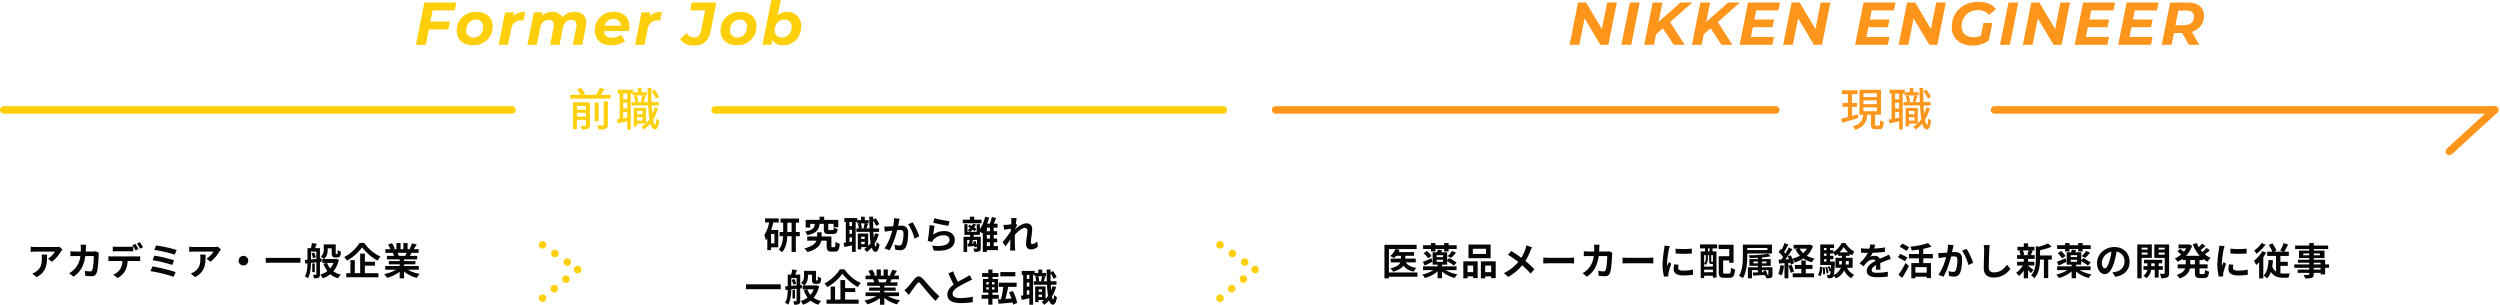
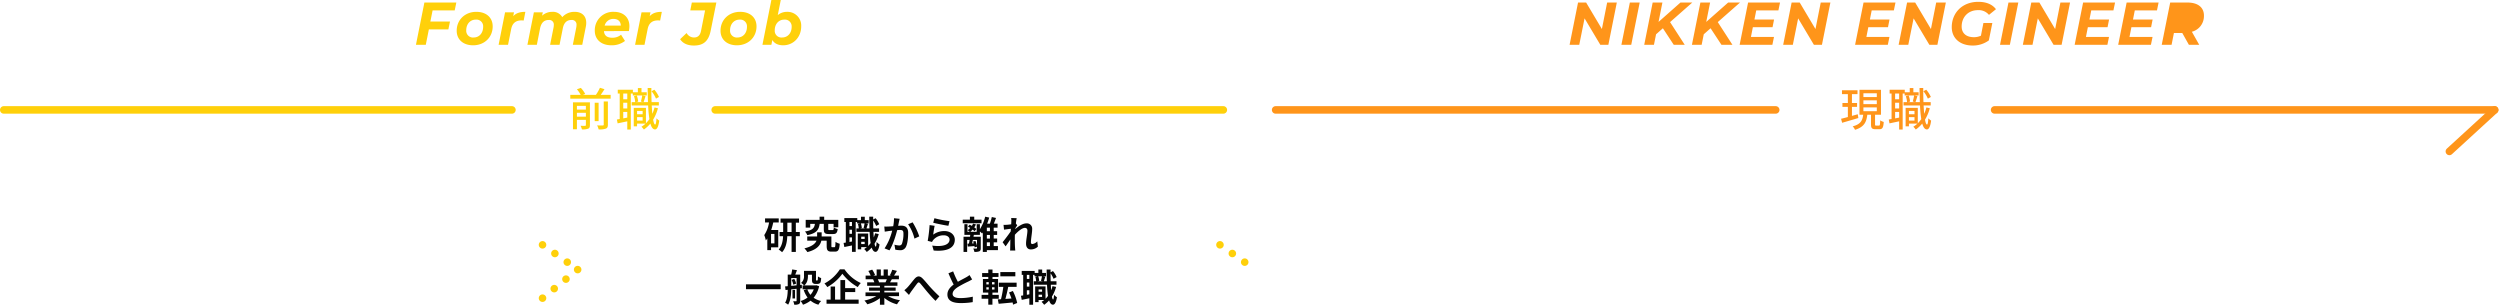
<svg xmlns="http://www.w3.org/2000/svg" width="1324.826" height="161.524" viewBox="0 0 1324.826 161.524">
  <g id="グループ_1258" data-name="グループ 1258" transform="translate(-298.5 -2125.256)">
-     <path id="パス_5976" data-name="パス 5976" d="M-85.4-13.54l-1.58-1.48a10.315,10.315,0,0,1-2.04.18H-99.8a15.856,15.856,0,0,1-2.44-.2v2.78c.94-.08,1.6-.14,2.44-.14h10.42a11.894,11.894,0,0,1-3.68,3.72l2.08,1.66a20.37,20.37,0,0,0,4.8-5.48A10.071,10.071,0,0,1-85.4-13.54Zm-8.16,2.7h-2.9a11.087,11.087,0,0,1,.14,1.8c0,3.28-.48,5.4-3.02,7.16a7.9,7.9,0,0,1-2.1,1.1l2.34,1.9C-93.66-1.8-93.56-5.88-93.56-10.84Zm20.7-5.2H-75.8a14.8,14.8,0,0,1,.14,1.84c0,.6-.02,1.18-.04,1.74h-2.86c-.76,0-1.8-.06-2.64-.14v2.62c.86-.08,1.96-.08,2.64-.08h2.64a11.762,11.762,0,0,1-3.3,7.12A11.917,11.917,0,0,1-81.84-.98L-79.52.9c3.58-2.54,5.48-5.68,6.22-10.96h4.5c0,2.16-.26,6.16-.84,7.42a1.064,1.064,0,0,1-1.14.7,16.554,16.554,0,0,1-2.8-.28l.32,2.68c.96.08,2.16.16,3.3.16A2.462,2.462,0,0,0-67.38-.92c.86-2.04,1.1-7.62,1.18-9.78a8.177,8.177,0,0,1,.14-1.06l-1.74-.84a9.3,9.3,0,0,1-1.5.14h-3.76c.04-.58.06-1.18.08-1.8C-72.96-14.74-72.92-15.58-72.86-16.04Zm14.12.94v2.58c.6-.04,1.46-.06,2.14-.06h6.54c.7,0,1.48.02,2.16.06V-15.1a15.7,15.7,0,0,1-2.16.16H-56.6A14.964,14.964,0,0,1-58.74-15.1Zm-2.32,5.12v2.62c.56-.04,1.34-.08,1.92-.08h5.5a8.6,8.6,0,0,1-1.24,4.42A8.167,8.167,0,0,1-58.5-.16l2.34,1.7A9.479,9.479,0,0,0-52.14-2.3a12.688,12.688,0,0,0,1.28-5.14h4.82c.56,0,1.32.02,1.82.06v-2.6a15.125,15.125,0,0,1-1.82.12h-13.1A15.227,15.227,0,0,1-61.06-9.98Zm14.36-6.5-1.6.66a25.465,25.465,0,0,1,1.58,2.78l1.6-.7C-45.5-14.48-46.2-15.74-46.7-16.48Zm2.36-.9-1.58.66a23.6,23.6,0,0,1,1.6,2.76l1.6-.7A31.282,31.282,0,0,0-44.34-17.38Zm8.54,1.72-.94,2.36a68.612,68.612,0,0,1,10.82,2.5l1.02-2.5A73.038,73.038,0,0,0-35.8-15.66Zm-.92,5.38-.92,2.42a69.535,69.535,0,0,1,10.4,2.52l.98-2.5A82.448,82.448,0,0,0-36.72-10.28Zm-1.02,5.72-1,2.52A71.353,71.353,0,0,1-26.52.94l1.1-2.5A85.471,85.471,0,0,0-37.74-4.56ZM-1.4-13.54l-1.58-1.48a10.314,10.314,0,0,1-2.04.18H-15.8a15.856,15.856,0,0,1-2.44-.2v2.78c.94-.08,1.6-.14,2.44-.14H-5.38A11.894,11.894,0,0,1-9.06-8.68l2.08,1.66a20.37,20.37,0,0,0,4.8-5.48A10.07,10.07,0,0,1-1.4-13.54Zm-8.16,2.7h-2.9a11.087,11.087,0,0,1,.14,1.8c0,3.28-.48,5.4-3.02,7.16a7.9,7.9,0,0,1-2.1,1.1l2.34,1.9C-9.66-1.8-9.56-5.88-9.56-10.84Zm20.06.68A2.578,2.578,0,0,0,7.94-7.6,2.578,2.578,0,0,0,10.5-5.04,2.578,2.578,0,0,0,13.06-7.6,2.578,2.578,0,0,0,10.5-10.16ZM22.32-9.08V-6.5h18.4V-9.08Zm24.18-2.3a8.355,8.355,0,0,1,.9,2.52l1.5-.6a7.765,7.765,0,0,0-1.02-2.48Zm-.2-1.02h2.84v3.86c-.98.1-1.94.2-2.84.28Zm5.66,5.38L51.9-8.84l-.84.1v-5.5H48.44c.28-.68.6-1.5.9-2.32l-2.54-.4a20.415,20.415,0,0,1-.54,2.72H44.44v6.16l-1.4.12.24,1.9,1.16-.12C44.4-3.9,44.2-1.22,43.04.68a7.342,7.342,0,0,1,1.6,1.04C45.98-.42,46.26-3.76,46.3-6.4l2.84-.3V-.42c0,.24-.06.32-.3.32-.2,0-.86,0-1.5-.02a7.093,7.093,0,0,1,.56,1.86,5,5,0,0,0,2.44-.36c.58-.34.72-.86.72-1.76V-6.92Zm-3.64.88H46.96v4.56h1.36Zm9.92-.28A9.565,9.565,0,0,1,56.48-3.5a10.192,10.192,0,0,1-1.64-2.92Zm1.34-2.16-.38.08h-6c1.64-1.28,1.96-3.36,1.96-5.06v-.6h2.12v2.38c0,1.24.14,1.68.46,2a1.891,1.891,0,0,0,1.34.5h1.04a2.382,2.382,0,0,0,1.08-.24,1.373,1.373,0,0,0,.68-.8,9.966,9.966,0,0,0,.28-2.06,5.677,5.677,0,0,1-1.7-.88c-.02.76-.04,1.38-.08,1.66-.04.26-.08.38-.16.42a.369.369,0,0,1-.26.08h-.32a.2.2,0,0,1-.2-.1,2.153,2.153,0,0,1-.02-.6v-4.42H53.06v2.62A4.335,4.335,0,0,1,51.5-9.82,11.732,11.732,0,0,1,53.16-8.5h-.84v2.08h2.44L52.92-6a14.244,14.244,0,0,0,2.04,3.92,11.07,11.07,0,0,1-3.7,1.84,8.971,8.971,0,0,1,1.26,1.98A14.093,14.093,0,0,0,56.54-.42a10.891,10.891,0,0,0,4.18,2.14A8.611,8.611,0,0,1,62.14-.24a10.777,10.777,0,0,1-3.98-1.72,13.991,13.991,0,0,0,2.92-6.12Zm12.5-8.44a22.052,22.052,0,0,1-8.18,7.5A10.022,10.022,0,0,1,65.4-7.6a24.779,24.779,0,0,0,8-7.08,26.771,26.771,0,0,0,8.16,7.06,12.97,12.97,0,0,1,1.6-2.14,21.264,21.264,0,0,1-8.64-7.26ZM74.86-4.96h5.36v-2.1H74.86v-4.28h-2.5V-.96H69.52V-7.9H67.18V-.96H65V1.2H82.02V-.96H74.86Zm22.1-6.78c-.22.54-.46,1.12-.7,1.6H92.52l.34-.06a10.744,10.744,0,0,0-.68-1.54Zm6.46,8.92V-4.78H95.64v-.88h6V-7.38h-6v-.9h6.94v-1.86H98.66c.3-.48.62-1.02.94-1.6h3.76v-1.94h-2.6c.46-.7,1-1.6,1.56-2.52l-2.5-.6a16.111,16.111,0,0,1-1.26,2.9l.72.22H97.5v-3.26H95.26v3.26H93.78v-3.26H91.56v3.26H89.74l.98-.36a15.134,15.134,0,0,0-1.52-2.82l-2.04.7a17.928,17.928,0,0,1,1.24,2.48H85.72v1.94H89.9l-.24.04a8.987,8.987,0,0,1,.68,1.56h-3.8v1.86H93.3v.9H87.54v1.72H93.3v.88H85.66v1.96H91.4A21.012,21.012,0,0,1,85.08-.48,11.093,11.093,0,0,1,86.6,1.5a18.972,18.972,0,0,0,6.7-3.24V1.74h2.34v-3.6a17.072,17.072,0,0,0,6.72,3.38,11.188,11.188,0,0,1,1.6-2.16,17.868,17.868,0,0,1-6.34-2.18Z" transform="translate(417 2271)" fill="#060606" />
    <path id="パス_5977" data-name="パス 5977" d="M-67.1-2.76h-1.8v-5h1.8Zm2.28-11.08V-16h-7.26v2.16h2.12A16.783,16.783,0,0,1-72.5-7.16a13.3,13.3,0,0,1,.82,2.84c.28-.34.54-.7.8-1.08V.8h1.98V-.66h3.82v-9.2h-3.74a33.352,33.352,0,0,0,1.08-3.98Zm4.56,5.04v-4.94h2.24V-8.8Zm6.6,0h-2.1v-4.94h1.7v-2.2h-9.8v2.2h1.38V-8.8h-1.9v2.24h1.86c-.12,2.44-.62,5.22-2.34,7.08a9.537,9.537,0,0,1,1.8,1.38C-61-.28-60.42-3.62-60.3-6.56h2.28V1.76h2.26V-6.56h2.1Zm12.72-4.3v2.72c0,2,.48,2.66,2.66,2.66h2.24c1.58,0,2.2-.56,2.46-2.64a6.828,6.828,0,0,1-2.06-.82c-.08,1.18-.18,1.36-.66,1.36h-1.6c-.6,0-.68-.06-.68-.6V-13.1h2.82v1.78h2.5v-3.9h-7.48v-1.72h-2.44v1.72h-7.36v4.08h2.4V-13.1h2.48c-.3,2.12-1.12,3.36-5.26,4.04A6.036,6.036,0,0,1-49.7-7.14c4.98-.98,6.12-2.88,6.56-5.96ZM-36.42-.74c-.42,0-.5-.08-.5-.7V-6.42h-5.16v-2.2h-2.4v2.2h-5.24v2.2h4.92c-.62,1.52-2.26,3.06-6.42,4.1a12.119,12.119,0,0,1,1.58,1.96c5.2-1.34,6.9-3.74,7.4-6.06h2.82v2.8c0,2.34.6,3.02,2.56,3.02h1.8c1.72,0,2.34-.88,2.56-4.18a7.105,7.105,0,0,1-2.24-1c-.08,2.5-.16,2.84-.58,2.84Zm15.3-1.66V-3.6h1.84v1.2Zm1.84-3.94v1.2h-1.84v-1.2Zm-.06-7.02a20.364,20.364,0,0,1-.52,2.44l1.02.22H-21.7l.9-.22a8.913,8.913,0,0,0-.52-2.44Zm-6.68,1.42h-1.32V-14.1h1.32Zm-1.32,8.42V-5.94h1.32v2.18Zm1.32-4.34h-1.32v-2.16h1.32Zm12.28-.26a18.878,18.878,0,0,1-.72,2.2q-.12-1.35-.18-2.94h3V-10.7h-3.08c-.04-1.34-.06-2.74-.06-4.22A13.717,13.717,0,0,1-13.2-12l1.64-.92A12.583,12.583,0,0,0-13.5-16.1l-1.28.68v-1.5h-2.08c.02,2.22.06,4.32.12,6.22h-1.6c.22-.64.5-1.54.8-2.4l-1.36-.26h1.72V-15.1h-2.04v-1.8h-2.02v1.8H-23.2v-1.08h-6.86v2.08h.78V-3.2c-.42.08-.82.14-1.18.18l.4,2.18c1.2-.24,2.62-.54,4.04-.84V1.74h1.98V-14.1h.76v.74h1.58l-1.16.28a10.742,10.742,0,0,1,.44,2.38h-1.26v1.84h7.02a52.943,52.943,0,0,0,.54,5.92A10.922,10.922,0,0,1-17.44-1.4V-7.98h-5.5V.38h1.82V-.78h3a12.042,12.042,0,0,1-1.42,1,10.689,10.689,0,0,1,1.36,1.56A13.817,13.817,0,0,0-15.56-.56c.48,1.46,1.14,2.26,2.04,2.28.68,0,1.62-.7,2.12-3.94a6.957,6.957,0,0,1-1.54-1.32c-.08,1.58-.24,2.5-.48,2.5-.24-.02-.46-.56-.64-1.52A19.66,19.66,0,0,0-11.84-7.7ZM-.76-15.8l-2.98-.3a22.168,22.168,0,0,1-.42,4.24c-1.02.08-1.96.14-2.58.16a19.1,19.1,0,0,1-2.14,0l.24,2.72c.6-.1,1.66-.24,2.22-.34.38-.04,1-.12,1.72-.2A30.066,30.066,0,0,1-8.74-.12L-6.14.92C-4.3-2.02-2.82-6.76-2.06-9.8-1.5-9.84-1-9.88-.68-9.88c1.26,0,1.94.22,1.94,1.82a15.919,15.919,0,0,1-.8,5.54,1.482,1.482,0,0,1-1.5.86A11.718,11.718,0,0,1-3.5-2.08L-3.06.56A12.938,12.938,0,0,0-.66.84,3.2,3.2,0,0,0,2.62-1c.86-1.74,1.14-4.98,1.14-7.34,0-2.88-1.5-3.82-3.62-3.82-.42,0-1.02.04-1.68.08.14-.72.28-1.46.42-2.06C-1.02-14.64-.88-15.28-.76-15.8Zm6.88,1.88L3.74-12.9A23,23,0,0,1,7.1-5.3L9.64-6.48A34.568,34.568,0,0,0,6.12-13.92ZM17.68-16.1l-.64,2.4c1.56.4,6.02,1.34,8.04,1.6l.6-2.44A61.215,61.215,0,0,1,17.68-16.1Zm.12,4.02-2.68-.38a73.784,73.784,0,0,1-1,8.36l2.3.58a4.846,4.846,0,0,1,.74-1.16,7.12,7.12,0,0,1,5.56-2.36c1.74,0,2.98.96,2.98,2.26,0,2.54-3.18,4-9.18,3.18l.76,2.62c8.32.7,11.2-2.1,11.2-5.74,0-2.42-2.04-4.58-5.54-4.58a9.79,9.79,0,0,0-5.9,1.9C17.18-8.54,17.54-10.98,17.8-12.08Zm24.84-3.24H38.78v-1.62h-2.3v1.62h-3.8v1.88h9.96Zm2.82,12H47.1v1.98H45.46ZM47.1-9.24H45.46V-11.1H47.1Zm0,3.92H45.46V-7.24H47.1Zm-6.86.72v3.1a15.28,15.28,0,0,0-.84-2.56l-1.24.32c.12.3.24.62.34.96l-.86.04c.14-.56.28-1.2.4-1.86Zm11.1,3.26H49.1V-3.32h1.82v-2H49.1V-7.24h1.82v-2H49.1V-11.1h2.04v-2.12H49.16c.38-.92.78-2,1.16-3.02l-2.24-.5a26.783,26.783,0,0,1-1.02,3.52H45.62a30.42,30.42,0,0,0,1.08-3.22l-2.12-.48a22.443,22.443,0,0,1-2.8,6.64v-2.66h-1.7V-8.9h-3.4a9.648,9.648,0,0,0,1.22-1.18,8.813,8.813,0,0,1,1.06.88l.96-1.18a10.061,10.061,0,0,0-1.12-.86,9.559,9.559,0,0,0,.88-1.6l-1.52-.36a9.418,9.418,0,0,1-.64,1.16c-.4-.24-.8-.46-1.16-.66l-.92,1.04c.38.22.8.46,1.2.72A8.331,8.331,0,0,1,35.3-9.76c.32.22.82.6,1.14.86H35.2v-4.04H33.56v5.66h3.1c-.04.32-.08.64-.12.98H33.1V1.76h1.92V-4.6h1.3c-.12.68-.22,1.36-.36,1.94l-.74.04.16,1.54c1.08-.06,2.26-.16,3.5-.26a5.719,5.719,0,0,1,.12.7l1.24-.38v.74c0,.2-.06.26-.3.26-.22,0-.98.02-1.68-.02a7.185,7.185,0,0,1,.6,1.78,6.423,6.423,0,0,0,2.58-.3c.64-.32.8-.8.8-1.7V-6.3H38.38l.18-.98h3.22V-9.06c.44.36.9.78,1.16,1.04.12-.18.26-.36.38-.56V1.76h2.14V.82h5.88Zm7.1-13.08c0,.22-.04.78-.08,1.54-.86.12-1.74.22-2.32.26a17.184,17.184,0,0,1-1.74.02l.26,2.56c1.12-.16,2.66-.36,3.64-.48-.02.48-.06.96-.1,1.42-1.14,1.68-3.14,4.32-4.28,5.72L55.4-1.2c.7-.94,1.68-2.4,2.52-3.66-.02,1.68-.04,2.84-.08,4.4,0,.32-.02,1.02-.06,1.48h2.76c-.06-.46-.12-1.18-.14-1.54-.12-1.88-.12-3.56-.12-5.2,0-.52.02-1.06.04-1.62,1.64-1.8,3.8-3.64,5.28-3.64.84,0,1.36.5,1.36,1.48,0,1.82-.72,4.76-.72,6.92,0,1.94,1,3.02,2.5,3.02A5.331,5.331,0,0,0,72.5-1.04l-.32-2.82a4.149,4.149,0,0,1-2.6,1.44c-.5,0-.76-.38-.76-.9,0-2.06.66-5,.66-7.08a2.8,2.8,0,0,0-3.14-2.96c-1.94,0-4.24,1.62-5.82,3,.02-.16.02-.3.04-.44.34-.52.74-1.18,1.02-1.54l-.74-.96c.14-1.24.32-2.26.44-2.82l-2.92-.1A11.043,11.043,0,0,1,58.44-14.42ZM-82.18,18.92V21.5h18.4V18.92ZM-58,16.62a8.355,8.355,0,0,1,.9,2.52l1.5-.6a7.765,7.765,0,0,0-1.02-2.48Zm-.2-1.02h2.84v3.86c-.98.1-1.94.2-2.84.28Zm5.66,5.38-.06-1.82-.84.1v-5.5h-2.62c.28-.68.6-1.5.9-2.32l-2.54-.4a20.415,20.415,0,0,1-.54,2.72h-1.82v6.16l-1.4.12.24,1.9,1.16-.12c-.04,2.28-.24,4.96-1.4,6.86a7.342,7.342,0,0,1,1.6,1.04c1.34-2.14,1.62-5.48,1.66-8.12l2.84-.3v6.28c0,.24-.06.32-.3.32-.2,0-.86,0-1.5-.02a7.093,7.093,0,0,1,.56,1.86,5,5,0,0,0,2.44-.36c.58-.34.72-.86.72-1.76V21.08Zm-3.64.88h-1.36v4.56h1.36Zm9.92-.28a9.565,9.565,0,0,1-1.76,2.92,10.192,10.192,0,0,1-1.64-2.92Zm1.34-2.16-.38.08h-6c1.64-1.28,1.96-3.36,1.96-5.06v-.6h2.12v2.38c0,1.24.14,1.68.46,2a1.891,1.891,0,0,0,1.34.5h1.04a2.382,2.382,0,0,0,1.08-.24,1.373,1.373,0,0,0,.68-.8,9.966,9.966,0,0,0,.28-2.06,5.677,5.677,0,0,1-1.7-.88c-.02.76-.04,1.38-.08,1.66-.04.26-.08.38-.16.42a.369.369,0,0,1-.26.08h-.32a.2.2,0,0,1-.2-.1,2.153,2.153,0,0,1-.02-.6V11.78h-6.36V14.4A4.335,4.335,0,0,1-53,18.18a11.732,11.732,0,0,1,1.66,1.32h-.84v2.08h2.44l-1.84.42a14.244,14.244,0,0,0,2.04,3.92,11.07,11.07,0,0,1-3.7,1.84,8.971,8.971,0,0,1,1.26,1.98,14.093,14.093,0,0,0,4.02-2.16,10.891,10.891,0,0,0,4.18,2.14,8.611,8.611,0,0,1,1.42-1.96,10.777,10.777,0,0,1-3.98-1.72,13.991,13.991,0,0,0,2.92-6.12Zm12.5-8.44a22.052,22.052,0,0,1-8.18,7.5,10.022,10.022,0,0,1,1.5,1.92,24.779,24.779,0,0,0,8-7.08,26.771,26.771,0,0,0,8.16,7.06,12.97,12.97,0,0,1,1.6-2.14,21.264,21.264,0,0,1-8.64-7.26Zm2.78,12.06h5.36v-2.1h-5.36V16.66h-2.5V27.04h-2.84V20.1h-2.34v6.94H-39.5V29.2h17.02V27.04h-7.16Zm22.1-6.78c-.22.54-.46,1.12-.7,1.6h-3.74l.34-.06a10.744,10.744,0,0,0-.68-1.54Zm6.46,8.92V23.22H-8.86v-.88h6V20.62h-6v-.9h6.94V17.86H-5.84c.3-.48.62-1.02.94-1.6h3.76V14.32h-2.6c.46-.7,1-1.6,1.56-2.52l-2.5-.6a16.111,16.111,0,0,1-1.26,2.9l.72.22H-7V11.06H-9.24v3.26h-1.48V11.06h-2.22v3.26h-1.82l.98-.36a15.134,15.134,0,0,0-1.52-2.82l-2.04.7a17.927,17.927,0,0,1,1.24,2.48h-2.68v1.94h4.18l-.24.04a8.987,8.987,0,0,1,.68,1.56h-3.8v1.86h6.76v.9h-5.76v1.72h5.76v.88h-7.64v1.96h5.74a21.012,21.012,0,0,1-6.32,2.34A11.094,11.094,0,0,1-17.9,29.5a18.972,18.972,0,0,0,6.7-3.24v3.48h2.34v-3.6a17.072,17.072,0,0,0,6.72,3.38,11.188,11.188,0,0,1,1.6-2.16,17.868,17.868,0,0,1-6.34-2.18Zm2.82-3.14,2.44,2.5c.34-.52.8-1.24,1.26-1.9.86-1.14,2.28-3.12,3.08-4.12.58-.74.96-.84,1.66-.06.94,1.06,2.44,2.96,3.68,4.44,1.26,1.48,2.96,3.42,4.4,4.78l2.06-2.4c-1.9-1.7-3.6-3.5-4.88-4.9-1.18-1.28-2.78-3.34-4.14-4.66-1.46-1.42-2.76-1.28-4.16.3-1.24,1.44-2.78,3.5-3.7,4.46A13.384,13.384,0,0,1,1.74,22.04ZM27.6,12.06l-2.5,1.02c.9,2.12,1.86,4.26,2.78,5.96-1.92,1.42-3.32,3.08-3.32,5.28,0,3.44,3.02,4.54,7,4.54a37.143,37.143,0,0,0,6.42-.5l.04-2.88a30.876,30.876,0,0,1-6.54.74c-2.78,0-4.16-.76-4.16-2.2,0-1.4,1.12-2.54,2.78-3.64a59.2,59.2,0,0,1,5.58-2.96c.74-.38,1.38-.72,1.98-1.08l-1.38-2.32a12.5,12.5,0,0,1-1.86,1.22c-.94.54-2.68,1.4-4.32,2.36A47.507,47.507,0,0,1,27.6,12.06Zm32.96.38H52.6V14.7h7.96ZM45.2,20.5h1.26v1.18H45.2Zm0-2.74h1.26v1.2H45.2Zm4.32,1.2H48.2v-1.2h1.32Zm0,2.72H48.2V20.5h1.32Zm2.26,4.88V24.5H48.42V23.32H51.4V16.1H48.46V15.02h3.18V12.96H48.46V11.08H46.22v1.88H42.96v2.06h3.26V16.1H43.38v7.22h2.84V24.5H42.68v2.06h3.54v3.16h2.2V26.56Zm9.76,2.26a25.365,25.365,0,0,0-2.3-6.36l-2.02.8a23.965,23.965,0,0,1,1.28,3.18l-3.2.22c.5-1.82,1.06-4.18,1.48-6.38h4.46V18.04H51.8v2.24h2.38a57.781,57.781,0,0,1-1.22,6.54l-1.68.1.44,2.32c2.06-.18,4.74-.42,7.4-.7.1.42.16.8.22,1.16ZM72.88,25.6V24.4h1.84v1.2Zm1.84-3.94v1.2H72.88v-1.2Zm-.06-7.02a20.366,20.366,0,0,1-.52,2.44l1.02.22H72.3l.9-.22a8.912,8.912,0,0,0-.52-2.44Zm-6.68,1.42H66.66V13.9h1.32Zm-1.32,8.42V22.06h1.32v2.18Zm1.32-4.34H66.66V17.98h1.32Zm12.28-.26a18.879,18.879,0,0,1-.72,2.2q-.12-1.35-.18-2.94h3V17.3H79.28c-.04-1.34-.06-2.74-.06-4.22A13.717,13.717,0,0,1,80.8,16l1.64-.92A12.583,12.583,0,0,0,80.5,11.9l-1.28.68v-1.5H77.14c.02,2.22.06,4.32.12,6.22h-1.6c.22-.64.5-1.54.8-2.4l-1.36-.26h1.72V12.9H74.78V11.1H72.76v1.8H70.8V11.82H63.94V13.9h.78V24.8c-.42.08-.82.14-1.18.18l.4,2.18c1.2-.24,2.62-.54,4.04-.84v3.42h1.98V13.9h.76v.74H72.3l-1.16.28a10.742,10.742,0,0,1,.44,2.38H70.32v1.84h7.02a52.946,52.946,0,0,0,.54,5.92,10.922,10.922,0,0,1-1.32,1.54V20.02h-5.5v8.36h1.82V27.22h3a12.041,12.041,0,0,1-1.42,1,10.689,10.689,0,0,1,1.36,1.56,13.817,13.817,0,0,0,2.62-2.34c.48,1.46,1.14,2.26,2.04,2.28.68,0,1.62-.7,2.12-3.94a6.957,6.957,0,0,1-1.54-1.32c-.08,1.58-.24,2.5-.48,2.5-.24-.02-.46-.56-.64-1.52a19.66,19.66,0,0,0,2.22-5.14Z" transform="translate(776 2257)" fill="#060606" />
    <path id="パス_5982" data-name="パス 5982" d="M-19.776-4.92V-6.96h4.752v2.04Zm4.752-5.712v1.968h-4.752v-1.968Zm2.136-1.9h-8.976v14.3h2.088V-3.216h4.752V-.5c0,.312-.1.408-.432.432-.288.024-1.344.024-2.4-.024a9.35,9.35,0,0,1,.744,1.92A8.113,8.113,0,0,0-13.8,1.44c.7-.312.912-.864.912-1.9ZM-5.568-.72c0,.336-.12.432-.5.456-.36.024-1.656.024-3-.024A7.781,7.781,0,0,1-8.28,1.824a9.921,9.921,0,0,0,3.84-.408C-3.624,1.08-3.36.48-3.36-.7V-12.984H-5.568ZM-8.28-12.312h-2.064v9.768H-8.28Zm1.128-4.176c.672-.912,1.344-1.968,1.992-3l-2.424-.744A22.7,22.7,0,0,1-9.7-16.488h-6.912l1.224-.456a14.418,14.418,0,0,0-2.3-3.216l-2.088.72a15.966,15.966,0,0,1,1.992,2.952h-5.5v2.04H-1.9v-2.04ZM23.712-15.36a14.824,14.824,0,0,0-2.448-3.84l-1.488.792a16.862,16.862,0,0,1,2.352,3.936Zm-16.8,1.224H4.776v-3.048H6.912ZM4.776-4.008V-7.416H6.912v3ZM6.912-9.264H4.776v-3.048H6.912Zm10.32-8.592H14.448v-2.232h-1.92v2.232H9.888v-1.32H1.872v1.992H2.9V-3.672c-.528.1-1.032.192-1.488.264L1.8-1.368c1.512-.312,3.288-.7,5.112-1.08V1.9H8.784v-19.08H9.84v1.032h7.392ZM12.1-2.832V-4.68h2.952v1.848Zm2.952-5.136v1.776H12.1V-7.968ZM21.36-9.792a24.041,24.041,0,0,1-1.152,3.36c-.144-1.32-.24-2.808-.336-4.416H23.64v-1.776H19.8c-.1-2.328-.12-4.872-.12-7.488H17.712c.024,2.664.1,5.184.168,7.488H15.552c.336-.84.672-2.064,1.056-3.168l-1.752-.36c-.144.936-.48,2.328-.72,3.216l1.2.312H11.52l1.176-.288a11.763,11.763,0,0,0-.744-3.192l-1.488.336a13.109,13.109,0,0,1,.648,3.144H9.24v1.776h8.736a60.5,60.5,0,0,0,.672,7.224A16.164,16.164,0,0,1,16.8-1.44V-9.576H10.344V.216H12.1V-1.248h4.512A13.408,13.408,0,0,1,14.424.408,10.054,10.054,0,0,1,15.72,1.9a17.15,17.15,0,0,0,3.432-3.168C19.7.72,20.5,1.824,21.6,1.848c.816.024,1.776-.888,2.256-4.68a7.193,7.193,0,0,1-1.464-1.224c-.12,2.112-.36,3.312-.7,3.312-.432,0-.792-.96-1.08-2.592A22.594,22.594,0,0,0,23.16-9.384Z" transform="translate(624 2192)" fill="#ffd00a" />
    <path id="パス_5979" data-name="パス 5979" d="M-15.024-6.192l-3.072.864V-10.1h2.712v-2.064H-18.1v-4.68h2.952v-2.064h-8.232v2.064h3.12v4.68h-2.88V-10.1h2.88v5.376c-1.344.36-2.592.7-3.6.912L-23.3-1.68c2.4-.7,5.592-1.608,8.592-2.52Zm3-3.648h7.1v2.016h-7.1Zm0-3.744h7.1v2.016h-7.1Zm0-3.72h7.1v1.992h-7.1ZM-5.256-.192c-.5,0-.6-.072-.6-.72v-5.04h3.144v-13.2h-11.4v13.2h1.968c-.36,3-1.272,5.04-5.568,6.168A6.174,6.174,0,0,1-16.464,2.04c4.872-1.488,6.072-4.152,6.5-7.992h1.968V-.888c0,1.992.456,2.616,2.376,2.616h2.088c1.56,0,2.088-.792,2.28-3.864a5.746,5.746,0,0,1-1.872-.84C-3.192-.552-3.288-.192-3.792-.192ZM23.712-15.36a14.824,14.824,0,0,0-2.448-3.84l-1.488.792a16.862,16.862,0,0,1,2.352,3.936Zm-16.8,1.224H4.776v-3.048H6.912ZM4.776-4.008V-7.416H6.912v3ZM6.912-9.264H4.776v-3.048H6.912Zm10.32-8.592H14.448v-2.232h-1.92v2.232H9.888v-1.32H1.872v1.992H2.9V-3.672c-.528.1-1.032.192-1.488.264L1.8-1.368c1.512-.312,3.288-.7,5.112-1.08V1.9H8.784v-19.08H9.84v1.032h7.392ZM12.1-2.832V-4.68h2.952v1.848Zm2.952-5.136v1.776H12.1V-7.968ZM21.36-9.792a24.041,24.041,0,0,1-1.152,3.36c-.144-1.32-.24-2.808-.336-4.416H23.64v-1.776H19.8c-.1-2.328-.12-4.872-.12-7.488H17.712c.024,2.664.1,5.184.168,7.488H15.552c.336-.84.672-2.064,1.056-3.168l-1.752-.36c-.144.936-.48,2.328-.72,3.216l1.2.312H11.52l1.176-.288a11.763,11.763,0,0,0-.744-3.192l-1.488.336a13.109,13.109,0,0,1,.648,3.144H9.24v1.776h8.736a60.5,60.5,0,0,0,.672,7.224A16.164,16.164,0,0,1,16.8-1.44V-9.576H10.344V.216H12.1V-1.248h4.512A13.408,13.408,0,0,1,14.424.408,10.054,10.054,0,0,1,15.72,1.9a17.15,17.15,0,0,0,3.432-3.168C19.7.72,20.5,1.824,21.6,1.848c.816.024,1.776-.888,2.256-4.68a7.193,7.193,0,0,1-1.464-1.224c-.12,2.112-.36,3.312-.7,3.312-.432,0-.792-.96-1.08-2.592A22.594,22.594,0,0,0,23.16-9.384Z" transform="translate(1298 2192)" fill="#ff951a" />
-     <path id="パス_5978" data-name="パス 5978" d="M-232.34-1.34h-15.12v-12.4h3.4a8.351,8.351,0,0,1-2.72,3.64,16.054,16.054,0,0,1,1.98,1.16,10.288,10.288,0,0,0,1.18-1.26h2.48v1.48h-5.38v2.04h5.1c-.52,1.2-1.88,2.38-5.28,3.18a9.884,9.884,0,0,1,1.46,1.76c2.88-.82,4.56-1.96,5.48-3.2a8.642,8.642,0,0,0,5.44,3.12A7.206,7.206,0,0,1-232.9-3.8c-2.66-.36-4.56-1.32-5.62-2.88h5.26V-8.72h-5.52V-10.2h4.64v-1.98h-8.18a7.869,7.869,0,0,0,.52-1.1l-1.82-.46h10.82v-2.28h-17.04V1.76h2.38V.92h15.12Zm7.18-11.16h2.36v-1.3h4.58v1.3h2.38v-1.3h4.28v-2h-4.28v-1.12h-2.38v1.12h-4.58v-1.12h-2.36v1.12h-4.22v2h4.22Zm10.66,3.42a23.118,23.118,0,0,0,2.58-2.74l-2.06-.98a17.651,17.651,0,0,1-2.36,2.82Zm-14.58-2.46a11.926,11.926,0,0,1,2.36,2.74l1.84-1.3a12.457,12.457,0,0,0-2.46-2.64Zm4.2,2.66c-1.7.72-3.4,1.46-4.58,1.86l.94,2c1.24-.58,2.74-1.3,4.12-1.98Zm2.68.82h3.4v1.04h-3.4Zm3.4-1.44h-3.4v-1.02h3.4Zm7.18,6.9v-2h-7.72v-.88h2.74V-7.36A28.134,28.134,0,0,1-213.04-5l1.44-1.62A33.6,33.6,0,0,0-215.54-9l-1.06,1.14v-4.2h-3.16c.16-.34.34-.7.52-1.08l-2.32-.36a14.661,14.661,0,0,1-.46,1.44h-2.28v6.58h2.62v.88h-7.7v2h5.5a19.332,19.332,0,0,1-5.94,2.36A9.813,9.813,0,0,1-228.4,1.6a17.457,17.457,0,0,0,6.72-3.52V1.72h2.34V-1.86a15.726,15.726,0,0,0,6.78,3.38,9.2,9.2,0,0,1,1.4-1.88A18.018,18.018,0,0,1-217.4-2.6ZM-196-11.18h-7v-2.7h7Zm2.42-4.98H-205.3v7.24h11.72Zm-9.24,11.18v3.44h-2.98V-4.98Zm-5.22,6.72h2.24v-1h2.98v.9h2.38v-8.9h-7.6Zm11.58-3.28V-4.98h3.18v3.44Zm-2.28-5.72v9h2.28v-1h3.18v.92h2.4V-7.26Zm27.1-7.44-2.98-1.04a12.473,12.473,0,0,1-.48,1.84,20.739,20.739,0,0,1-2.22,4.76c-1.62-1.2-3.72-2.64-5.32-3.62l-1.7,2.04a54.989,54.989,0,0,1,5.4,3.8,22.009,22.009,0,0,1-7.6,5.9L-184.3,1a25,25,0,0,0,7.44-6.18,40.272,40.272,0,0,1,4.44,4.42l2.06-2.28a52.368,52.368,0,0,0-4.8-4.42,30.205,30.205,0,0,0,2.68-5.44C-172.28-13.36-171.9-14.24-171.64-14.7Zm5.98,5.44v3.14c.74-.06,2.08-.1,3.22-.1h10.74c.84,0,1.86.08,2.34.1V-9.26c-.52.04-1.4.12-2.34.12h-10.74C-163.48-9.14-164.94-9.2-165.66-9.26Zm29.8-6.78h-2.94a14.8,14.8,0,0,1,.14,1.84c0,.6-.02,1.18-.04,1.74h-2.86c-.76,0-1.8-.06-2.64-.14v2.62c.86-.08,1.96-.08,2.64-.08h2.64a11.762,11.762,0,0,1-3.3,7.12,11.918,11.918,0,0,1-2.62,1.96L-142.52.9c3.58-2.54,5.48-5.68,6.22-10.96h4.5c0,2.16-.26,6.16-.84,7.42a1.064,1.064,0,0,1-1.14.7,16.554,16.554,0,0,1-2.8-.28l.32,2.68c.96.08,2.16.16,3.3.16a2.462,2.462,0,0,0,2.58-1.54c.86-2.04,1.1-7.62,1.18-9.78a8.177,8.177,0,0,1,.14-1.06l-1.74-.84a9.3,9.3,0,0,1-1.5.14h-3.76c.04-.58.06-1.18.08-1.8C-135.96-14.74-135.92-15.58-135.86-16.04Zm12.2,6.78v3.14c.74-.06,2.08-.1,3.22-.1h10.74c.84,0,1.86.08,2.34.1V-9.26c-.52.04-1.4.12-2.34.12h-10.74C-121.48-9.14-122.94-9.2-123.66-9.26Zm28.12-4.72v2.56a53.679,53.679,0,0,0,8.6,0V-14A41.126,41.126,0,0,1-95.54-13.98Zm1.6,8.54-2.3-.22a12.219,12.219,0,0,0-.34,2.6c0,2.06,1.66,3.28,5.1,3.28a28.324,28.324,0,0,0,5.16-.38l-.04-2.7a23.642,23.642,0,0,1-5.02.52c-2.04,0-2.8-.54-2.8-1.42A6.789,6.789,0,0,1-93.94-5.44Zm-4.68-9.88-2.8-.24c-.02.64-.14,1.4-.2,1.96a55.77,55.77,0,0,0-.84,7.92,25.566,25.566,0,0,0,.78,6.54L-99.36.7c-.02-.28-.04-.6-.04-.82a6.035,6.035,0,0,1,.1-.94c.22-1.06.88-3.24,1.44-4.9l-1.24-.98c-.28.66-.6,1.36-.9,2.04a9.65,9.65,0,0,1-.08-1.3,53.047,53.047,0,0,1,.96-7.34C-99.04-13.9-98.78-14.9-98.62-15.32Zm21.06,2.8h-.82v-1.6h.82ZM-75.78-7a.436.436,0,0,1-.1-.08c-.04.06-.08.06-.26.06h-.36c-.14,0-.16-.02-.16-.28v-3.24h.88Zm-4.64,5.52V-2.84h4.64v1.36Zm.88-9.06v1.56a4.075,4.075,0,0,1-.88,2.86v-4.42Zm3.58,4.68h.18v1.38h-4.64V-6.06a5.052,5.052,0,0,1,.84.74,5.539,5.539,0,0,0,1.14-3.64v-1.58h.68V-7.3c0,1.18.26,1.44,1.12,1.44Zm-6.66-8.26h2.7v1.6h-2.32V1.62h1.82V.36h4.64v1h1.9V-12.52h-2.1v-1.6h2.46v-2.1H-82.6ZM-69.44-.76c-.78,0-.9-.1-.9-.94V-7.72h3.22v1.24h2.3v-9.56h-7.96v2.3h5.66v3.76H-72.7v8.3c0,2.46.7,3.14,2.92,3.14H-67c2.06,0,2.7-1.02,2.94-4.4a7.054,7.054,0,0,1-2.14-.94c-.12,2.64-.24,3.12-1,3.12ZM-46.9-14.32v1.1H-57.56v-1.1Zm2.4,2.92v-4.74H-59.9v5.88c0,3.18-.14,7.66-2.06,10.72a10.426,10.426,0,0,1,2.08,1.18c2.02-3.26,2.32-8.42,2.32-11.9V-11.4ZM-46.76.14a12.379,12.379,0,0,0-.98-2.6l-1.36.34q.12.27.24.6l-.94.02V-2.58h3.4V-.1c0,.2-.06.24-.26.24ZM-54.34-6.2v-.94h2.4v.94Zm6.98-.94v.94H-49.8v-.94Zm3.14,3.02H-49.8v-.76h4.66V-8.44H-49.8V-9.3a42.294,42.294,0,0,0,4.62-.64l-1.34-1.34a62.524,62.524,0,0,1-10.24.82,5.261,5.261,0,0,1,.46,1.44c1.38,0,2.88-.04,4.36-.14v.72h-4.5v3.56h4.5v.76h-5.3V1.74h2.16V-2.58h3.14v1.16l-2.7.1L-54.5.32c1.72-.1,3.94-.22,6.18-.36.08.28.16.54.2.76l.34-.1a4.429,4.429,0,0,1,.36,1.1,6.43,6.43,0,0,0,2.46-.26c.6-.26.74-.66.74-1.56Zm4.14-1.12A14.541,14.541,0,0,1-41.14-.6a11.756,11.756,0,0,1,1.82.86,18.491,18.491,0,0,0,1.2-5.16Zm4.34.36a23.664,23.664,0,0,1,1.16,3.72l1.76-.64a22.05,22.05,0,0,0-1.24-3.6Zm9.16,1.64h3.56v-2.1h-3.56V-7.72h-2.34v2.38h-3.4v2.1h3.4V-.9H-33.5V1.18h11.3V-.9h-4.38Zm.62-10.74a10.114,10.114,0,0,1-1.96,2.38,9.059,9.059,0,0,1-1.92-2.38Zm1.62-2.14-.42.1h-8.28v2.04h2.28l-1.28.42a12.965,12.965,0,0,0,2.36,3.26,15.333,15.333,0,0,1-3.98,1.66,19.72,19.72,0,0,0-.92-1.84l-1.58.66c.24.44.48.94.7,1.44l-1.92.08c1.26-1.62,2.64-3.64,3.74-5.38l-1.94-.9a36.27,36.27,0,0,1-1.78,3.24c-.2-.24-.42-.52-.68-.8.72-1.12,1.52-2.66,2.24-4.02l-2.06-.76a25.354,25.354,0,0,1-1.46,3.48c-.16-.14-.32-.28-.46-.4l-1.14,1.62A19.626,19.626,0,0,1-38.56-9.5c-.32.46-.64.9-.94,1.28l-1.44.06.2,2.06,2.9-.18V1.76h2.06V-6.42l1.02-.08a9.589,9.589,0,0,1,.26,1.02l1.68-.76a11.94,11.94,0,0,0-.82-2.36,9.324,9.324,0,0,1,1.26,1.92,17.933,17.933,0,0,0,4.56-2.1,14.652,14.652,0,0,0,4.46,2A9.553,9.553,0,0,1-21.9-8.7,14.273,14.273,0,0,1-26-10.22a12.7,12.7,0,0,0,3.26-5.18ZM-18.86.62c.82-1.12,1.02-2.98,1.12-4.8l-1.32-.26a9.292,9.292,0,0,1-1,4.4Zm1.3-4.64a23.674,23.674,0,0,1,.14,3.7l1.08-.14a19.586,19.586,0,0,0-.2-3.66Zm1.36-.1a15.044,15.044,0,0,1,.62,3.24l1.04-.22a16.474,16.474,0,0,0-.66-3.22Zm2.52-3.02V-8.38h1.74v-1.8h-1.74v-1.2h1.74v-.46a10.986,10.986,0,0,1,.94,1.7,11.765,11.765,0,0,0,1.54-1.14v1.08h2.04v1.08h-3.4v5.28h2.84A7.062,7.062,0,0,1-11.66-.08a49.131,49.131,0,0,0,.48-6.28c.02-.26.02-.78.02-.78Zm-3.26-1.24h1.36v1.24h-1.36Zm1.36-3v1.2h-1.36v-1.2Zm0-2.9v1.1h-1.36v-1.1Zm6.9,2.26a14.943,14.943,0,0,0,2.2-2.84,14.2,14.2,0,0,0,2.34,2.84ZM-3.76-7.4v1.84H-5.4a17.537,17.537,0,0,0,.08-1.76V-7.4ZM-8.88-5.56V-7.4h1.46v.06a10.8,10.8,0,0,1-.12,1.78Zm7.14,1.72V-9.12H-5.32V-10.2h2v-1.1a9.088,9.088,0,0,0,1.3.92A13.85,13.85,0,0,1-.84-12.42a12.914,12.914,0,0,1-4.7-4.5H-7.58a12.767,12.767,0,0,1-4.36,4.8v-1.06h-1.74v-1.1h2.14V-16.2H-18.9V-5.3h5.72c-.04.86-.08,1.6-.12,2.2a11.546,11.546,0,0,0-.68-1.62l-.94.32a11.72,11.72,0,0,1,.9,2.58l.64-.24a4.653,4.653,0,0,1-.34,1.74.6.6,0,0,1-.54.26,11.331,11.331,0,0,1-1.22-.08A4.569,4.569,0,0,1-15,1.7a7.784,7.784,0,0,0,1.76-.06,1.588,1.588,0,0,0,1.2-.7,1.629,1.629,0,0,0,.26-.56,7.958,7.958,0,0,1,1.16,1.4A8.784,8.784,0,0,0-6.18-2.48a8.668,8.668,0,0,0,3.74,4.2A9.254,9.254,0,0,1-.94-.16,7.526,7.526,0,0,1-4.68-3.84Zm11.96-12.2-2.64-.22a11.119,11.119,0,0,1-.4,2.3H6.22A26.024,26.024,0,0,1,2.7-14.2v2.34c1.1.08,2.56.12,3.38.12h.26A19.628,19.628,0,0,1,1.92-6.22l2.14,1.6a23.027,23.027,0,0,1,1.86-2.2A4.872,4.872,0,0,1,9.04-8.2a1.539,1.539,0,0,1,1.4.68C8.16-6.34,5.76-4.74,5.76-2.18c0,2.58,2.32,3.34,5.46,3.34A50.031,50.031,0,0,0,16.88.82l.08-2.58a32.718,32.718,0,0,1-5.68.56c-1.96,0-2.9-.3-2.9-1.4,0-1,.8-1.78,2.3-2.64-.02.88-.04,1.84-.1,2.44h2.4c-.02-.92-.06-2.4-.08-3.52,1.22-.56,2.36-1,3.26-1.36.68-.26,1.74-.66,2.38-.84l-1-2.32c-.74.38-1.44.7-2.22,1.04-.82.36-1.66.7-2.7,1.18a2.708,2.708,0,0,0-2.66-1.54,6.777,6.777,0,0,0-2.26.4A13.964,13.964,0,0,0,8.84-11.8a59.578,59.578,0,0,0,6.52-.5l.02-2.32a50.633,50.633,0,0,1-5.66.58A19.134,19.134,0,0,0,10.22-16.04Zm18.04,1.36c-.86-.56-2.6-1.44-3.72-2L23.2-14.96a41.39,41.39,0,0,1,3.64,2.2Zm-.96,5.4c-.88-.54-2.66-1.4-3.76-1.94L22.26-9.46c1.18.64,2.9,1.58,3.72,2.16ZM24.54,1.52C25.76-.42,27.02-2.7,28.08-4.8L26.34-6.4a59.11,59.11,0,0,1-3.8,6.3ZM37.52-1.24h-6V-4.18h6Zm3.26-7.62v-2.28H35.7v-2.74a27.29,27.29,0,0,0,4.34-1.18l-1.82-1.88a39.541,39.541,0,0,1-9.36,1.88,8.5,8.5,0,0,1,.7,2.04c1.24-.12,2.58-.26,3.88-.46v2.34H28.12v2.28h5.32v2.52H29.36V1.74h2.16V.92h6v.72h2.26V-6.34H35.7V-8.86ZM51.74-15.8l-2.98-.3a22.168,22.168,0,0,1-.42,4.24c-1.02.08-1.96.14-2.58.16a19.1,19.1,0,0,1-2.14,0l.24,2.72c.6-.1,1.66-.24,2.22-.34.38-.04,1-.12,1.72-.2a30.066,30.066,0,0,1-4.04,9.4L46.36.92C48.2-2.02,49.68-6.76,50.44-9.8c.56-.04,1.06-.08,1.38-.08,1.26,0,1.94.22,1.94,1.82a15.919,15.919,0,0,1-.8,5.54,1.482,1.482,0,0,1-1.5.86A11.718,11.718,0,0,1,49-2.08L49.44.56a12.938,12.938,0,0,0,2.4.28A3.2,3.2,0,0,0,55.12-1c.86-1.74,1.14-4.98,1.14-7.34,0-2.88-1.5-3.82-3.62-3.82-.42,0-1.02.04-1.68.08.14-.72.28-1.46.42-2.06C51.48-14.64,51.62-15.28,51.74-15.8Zm6.88,1.88L56.24-12.9A23,23,0,0,1,59.6-5.3l2.54-1.18A34.568,34.568,0,0,0,58.62-13.92Zm12.3-1.94L67.7-15.9a12.756,12.756,0,0,1,.26,2.7c0,1.72-.2,6.98-.2,9.66,0,3.42,2.12,4.86,5.4,4.86a10.353,10.353,0,0,0,8.68-4.6l-1.82-2.2C78.58-3.3,76.48-1.4,73.18-1.4c-1.56,0-2.76-.66-2.76-2.68,0-2.48.16-6.96.24-9.12C70.7-14,70.8-15.02,70.92-15.86Zm20.6,2.84a14.95,14.95,0,0,1-.74,2.2l1.32.28H88.18l1-.28a7.886,7.886,0,0,0-.68-2.2Zm-.26,7.98h3.3v-2h-3.3V-8.58h3.48v-1.96H92.72c.28-.6.6-1.4.96-2.26l-1.16-.22h2.06v-1.94H91.26v-1.82h-2.3v1.82H85.6v1.94h2.24l-1.22.28a9.265,9.265,0,0,1,.6,2.2H85.38v1.96h3.58v1.54H85.44v2h3.04a13.122,13.122,0,0,1-3.6,3.86A8.79,8.79,0,0,1,86.42.5a14.127,14.127,0,0,0,2.54-2.82V1.7h2.3V-2.56A18.718,18.718,0,0,1,92.72-1L94.1-2.7c-.46-.36-2.12-1.68-2.84-2.18Zm12.56-5.32H97.58v-2.8A32.41,32.41,0,0,0,103.72-15l-1.9-1.74a23.54,23.54,0,0,1-5.1,1.76l-1.38-.38v6.92c0,2.76-.24,6.16-2.54,8.6a5.481,5.481,0,0,1,1.7,1.62c2.64-2.74,3.06-6.96,3.08-9.94h2.04V1.62h2.3V-8.16h1.9Zm7.02-2.14h2.36v-1.3h4.58v1.3h2.38v-1.3h4.28v-2h-4.28v-1.12h-2.38v1.12H113.2v-1.12h-2.36v1.12h-4.22v2h4.22ZM121.5-9.08a23.118,23.118,0,0,0,2.58-2.74l-2.06-.98a17.651,17.651,0,0,1-2.36,2.82Zm-14.58-2.46a11.926,11.926,0,0,1,2.36,2.74l1.84-1.3a12.457,12.457,0,0,0-2.46-2.64Zm4.2,2.66c-1.7.72-3.4,1.46-4.58,1.86l.94,2c1.24-.58,2.74-1.3,4.12-1.98Zm2.68.82h3.4v1.04h-3.4Zm3.4-1.44h-3.4v-1.02h3.4Zm7.18,6.9v-2h-7.72v-.88h2.74V-7.36A28.134,28.134,0,0,1,122.96-5l1.44-1.62A33.6,33.6,0,0,0,120.46-9L119.4-7.86v-4.2h-3.16c.16-.34.34-.7.52-1.08l-2.32-.36a14.661,14.661,0,0,1-.46,1.44H111.7v6.58h2.62v.88h-7.7v2h5.5a19.332,19.332,0,0,1-5.94,2.36A9.813,9.813,0,0,1,107.6,1.6a17.457,17.457,0,0,0,6.72-3.52V1.72h2.34V-1.86a15.726,15.726,0,0,0,6.78,3.38,9.2,9.2,0,0,1,1.4-1.88A18.019,18.019,0,0,1,118.6-2.6Zm20.66-4.44c0-4.36-3.12-7.8-8.08-7.8-5.18,0-9.18,3.94-9.18,8.56,0,3.38,1.84,5.82,4.06,5.82,2.18,0,3.9-2.48,5.1-6.52a40.446,40.446,0,0,0,1.2-5.42,4.944,4.944,0,0,1,4.2,5.28,5.427,5.427,0,0,1-4.56,5.36,15.383,15.383,0,0,1-1.86.32l1.5,2.38C142.46.16,145.04-2.82,145.04-7.04Zm-14.7.5a6.3,6.3,0,0,1,5.08-5.8,30.02,30.02,0,0,1-1.06,4.84c-.82,2.7-1.6,3.96-2.44,3.96C131.14-3.54,130.34-4.52,130.34-6.54Zm24.24-7.94v1.02h-3.14v-1.02Zm-3.14,3.66V-11.9h3.14v1.08Zm5.38,1.72v-7.08h-7.7V1.74h2.32V-9.1Zm-.32,4.4V-6.2h1.86v1.5Zm6.14,1.94V-4.7h-2.2V-6.2h1.88V-8.08h-9.66V-6.2h1.82v1.5h-2.1v1.94h2.02A4.686,4.686,0,0,1,152.36.36a9,9,0,0,1,1.52,1.36,6.515,6.515,0,0,0,2.56-4.48h1.92V1.36h2.08V-2.76Zm-2.24-8.02V-11.9h3.24v1.12Zm3.24-3.7v1.02H160.4v-1.02Zm2.34-1.7h-7.84v7.12h5.5v8c0,.28-.1.4-.42.4-.3.02-1.28.02-2.18-.02a8.457,8.457,0,0,1,.72,2.36,7.109,7.109,0,0,0,3.28-.46c.72-.38.94-1.04.94-2.26Zm13.66,10.5h-2.46V-7.94h2.46Zm4.3-2.26v-.64a13.937,13.937,0,0,0,2.46,1.5,8.551,8.551,0,0,1,1.64-2.04,12.215,12.215,0,0,1-3.12-1.84,26.74,26.74,0,0,0,2.66-2.16l-1.74-1.24a16.791,16.791,0,0,1-2.26,2.16c-.3-.34-.6-.68-.88-1.04.82-.6,1.74-1.38,2.56-2.12l-1.8-1.28a18.887,18.887,0,0,1-1.78,1.86,13.894,13.894,0,0,1-1-2.14l-2.14.6a18.3,18.3,0,0,0,3.64,6.12h-7.24a13.911,13.911,0,0,0,3.24-5.32l-1.58-.74-.42.08h-5.22v2.04h4.08a11.188,11.188,0,0,1-1.26,1.8c-.56-.48-1.32-1.06-1.92-1.48l-1.5,1.24a21.344,21.344,0,0,1,1.98,1.7,12.374,12.374,0,0,1-3.32,2.06,10.343,10.343,0,0,1,1.44,1.8,16.347,16.347,0,0,0,2.66-1.58v.66h1.68v2.26h-4.28V-3.5h3.96c-.5,1.34-1.7,2.58-4.46,3.42a9.065,9.065,0,0,1,1.52,1.9C175.24.58,176.56-1.4,177-3.5h2.64v2.18c0,2.22.54,2.92,2.7,2.92h2.18c1.76,0,2.38-.8,2.62-3.44A5.922,5.922,0,0,1,185-2.78c-.08,1.88-.18,2.28-.7,2.28h-1.54c-.56,0-.64-.12-.64-.84V-3.5h4.26V-5.68h-4.26V-7.94Zm14.52-6.04v2.56a53.679,53.679,0,0,0,8.6,0V-14A41.126,41.126,0,0,1,198.46-13.98Zm1.6,8.54-2.3-.22a12.219,12.219,0,0,0-.34,2.6c0,2.06,1.66,3.28,5.1,3.28a28.324,28.324,0,0,0,5.16-.38l-.04-2.7a23.642,23.642,0,0,1-5.02.52c-2.04,0-2.8-.54-2.8-1.42A6.788,6.788,0,0,1,200.06-5.44Zm-4.68-9.88-2.8-.24c-.02.64-.14,1.4-.2,1.96a55.769,55.769,0,0,0-.84,7.92,25.566,25.566,0,0,0,.78,6.54L194.64.7c-.02-.28-.04-.6-.04-.82a6.035,6.035,0,0,1,.1-.94c.22-1.06.88-3.24,1.44-4.9l-1.24-.98c-.28.66-.6,1.36-.9,2.04a9.65,9.65,0,0,1-.08-1.3,53.044,53.044,0,0,1,.96-7.34C194.96-13.9,195.22-14.9,195.38-15.32Zm19.6-1.6a16.711,16.711,0,0,1-3.92,3.96,18.2,18.2,0,0,1,1.24,1.74,24.588,24.588,0,0,0,4.78-4.88Zm.36,4.26a17.06,17.06,0,0,1-4.46,5.14,14.447,14.447,0,0,1,1.24,2.22,17.7,17.7,0,0,0,1.56-1.48V1.78h2.22V-9.46a26.8,26.8,0,0,0,1.52-2.42Zm9.62,7.82h3.92V-7.02h-3.92v-3.1h4.46v-2.26h-2.4c.62-1.02,1.34-2.42,2-3.76l-2.32-.8a22.7,22.7,0,0,1-1.86,3.98l1.54.58H221.6l1.28-.62a21.7,21.7,0,0,0-2.12-3.8l-1.96.86a25.485,25.485,0,0,1,1.88,3.56h-2.74v2.26h4.7V-1.8a5.776,5.776,0,0,1-2-2.7,32.285,32.285,0,0,0,.38-3.32l-2.38-.16c-.16,3.48-.74,6.44-2.58,8.18a11.152,11.152,0,0,1,1.82,1.62,9.452,9.452,0,0,0,2.04-3.46c1.58,2.42,3.82,3.08,6.56,3.08h2.8a7.767,7.767,0,0,1,.7-2.22c-.7,0-2.78.02-3.32,0a11.731,11.731,0,0,1-1.7-.12Zm21.28,1.96h-3.6v-.94h3.6Zm-3.6-3.62h3.6v.86h-3.6Zm-5.56-3.98v-.96h3.14v.96Zm8.8-.96v.96h-3.24v-.96Zm4.86,5.8h-2.08V-8.1h-6.02v-.88h5.68v-3.96h-5.68v-.82h7.64v-1.88h-7.64v-1.3h-2.42v1.3h-7.46v1.88h7.46v.82H234.8v3.96h5.42v.88H234.3v1.6h5.92v.86H232.3v1.82h7.92v.94h-6.08v1.72h6.08v.62c0,.36-.12.48-.5.5-.32,0-1.5,0-2.46-.04a7.332,7.332,0,0,1,.78,1.88,10.533,10.533,0,0,0,3.54-.34c.78-.34,1.06-.82,1.06-2v-.62h3.6v.82h2.42V-3.82h2.08Z" transform="translate(1282 2271)" fill="#060606" />
    <g id="グループ_963" data-name="グループ 963" transform="translate(300.5 -109)">
      <g id="グループ_962" data-name="グループ 962">
        <line id="線_128" data-name="線 128" x2="15" y2="10.5" transform="translate(644.5 2364)" fill="none" stroke="#ffd00a" stroke-linecap="round" stroke-width="4" stroke-dasharray="0 8" />
-         <line id="線_188" data-name="線 188" y1="17.766" x2="21.842" transform="translate(644.5 2374.5)" fill="none" stroke="#ffd00a" stroke-linecap="round" stroke-width="4" stroke-dasharray="0 8" />
      </g>
    </g>
    <g id="グループ_1254" data-name="グループ 1254" transform="translate(-58.5 -109)">
      <g id="グループ_962-2" data-name="グループ 962">
        <line id="線_128-2" data-name="線 128" x2="15" y2="10.5" transform="translate(644.5 2364)" fill="none" stroke="#ffd00a" stroke-linecap="round" stroke-width="4" stroke-dasharray="0 8" />
        <line id="線_188-2" data-name="線 188" y1="17.766" x2="21.842" transform="translate(644.5 2374.5)" fill="none" stroke="#ffd00a" stroke-linecap="round" stroke-width="4" stroke-dasharray="0 8" />
      </g>
    </g>
    <path id="パス_5981" data-name="パス 5981" d="M-81.536-18.24l.864-4.16H-97.6L-102.08,0h5.216l1.632-8.16H-84.9l.864-4.16h-10.4l1.184-5.92Zm9.728,18.5c6.08,0,10.4-4.288,10.4-10.016,0-4.672-3.392-7.712-8.672-7.712-6.048,0-10.4,4.288-10.4,10.016C-80.48-2.816-77.056.256-71.808.256Zm.32-4.128A3.567,3.567,0,0,1-75.424-7.68c0-3.36,2.112-5.664,5.056-5.664a3.542,3.542,0,0,1,3.9,3.808C-66.464-6.176-68.576-3.872-71.488-3.872Zm20.96-11.3.416-2.048h-4.736L-58.272,0h4.992l1.664-8.32c.64-3.232,2.528-4.608,5.472-4.608.416,0,.7.032,1.152.064l.9-4.608C-46.88-17.472-48.992-16.832-50.528-15.168Zm32.544-2.3a8.6,8.6,0,0,0-6.56,2.816,5.611,5.611,0,0,0-5.28-2.816,7.868,7.868,0,0,0-5.408,2.048l.384-1.792h-4.736L-43.008,0h4.992l1.728-8.768c.64-3.04,2.208-4.384,4.544-4.384a2.412,2.412,0,0,1,2.72,2.688,6.408,6.408,0,0,1-.128,1.28L-30.976,0h4.992l1.76-8.832c.608-2.976,2.208-4.32,4.512-4.32a2.4,2.4,0,0,1,2.72,2.656,6.49,6.49,0,0,1-.128,1.312L-18.944,0h4.992l1.888-9.536a10.1,10.1,0,0,0,.224-2.112C-11.84-15.456-14.3-17.472-17.984-17.472ZM11.04-9.888c0-4.608-3.168-7.584-8.192-7.584A9.715,9.715,0,0,0-7.3-7.456C-7.3-2.784-3.872.256,1.5.256a11.4,11.4,0,0,0,7.2-2.3l-2.08-3.3a7.069,7.069,0,0,1-4.608,1.6c-2.848,0-4.288-1.184-4.448-3.52H10.752A13.445,13.445,0,0,0,11.04-9.888Zm-8.416-3.84c2.3,0,3.84,1.28,3.84,3.552H-2.08A4.724,4.724,0,0,1,2.624-13.728Zm19.168-1.44.416-2.048H17.472L14.048,0H19.04L20.7-8.32c.64-3.232,2.528-4.608,5.472-4.608.416,0,.7.032,1.152.064l.9-4.608C25.44-17.472,23.328-16.832,21.792-15.168ZM45.216.384c4.864,0,7.776-2.112,8.928-8L57.12-22.4H44.128L43.3-18.24h7.84L48.992-7.36c-.48,2.4-1.728,3.488-3.712,3.488A4.489,4.489,0,0,1,41.344-6.24L37.92-2.976C39.3-.8,41.792.384,45.216.384ZM68,.256c6.08,0,10.4-4.288,10.4-10.016,0-4.672-3.392-7.712-8.672-7.712-6.048,0-10.4,4.288-10.4,10.016C59.328-2.816,62.752.256,68,.256Zm.32-4.128A3.567,3.567,0,0,1,64.384-7.68c0-3.36,2.112-5.664,5.056-5.664a3.542,3.542,0,0,1,3.9,3.808C73.344-6.176,71.232-3.872,68.32-3.872Zm26.3-13.6a7.589,7.589,0,0,0-4.96,1.728l1.6-8H86.272L81.536,0h4.736l.512-2.56c1.088,1.888,3.1,2.816,5.76,2.816,5.344,0,9.536-4.224,9.536-10.016A7.275,7.275,0,0,0,94.624-17.472Zm-2.656,13.6a3.542,3.542,0,0,1-3.9-3.808c0-3.36,2.112-5.664,5.024-5.664a3.567,3.567,0,0,1,3.936,3.808C97.024-6.176,94.912-3.872,91.968-3.872Z" transform="translate(621 2149)" fill="#ffd00a" />
-     <path id="パス_5980" data-name="パス 5980" d="M-147.824-22.4l-2.784,14.048L-158.96-22.4h-4.288L-167.728,0h5.12l2.816-14.016L-151.44,0h4.256l4.48-22.4ZM-140.272,0h5.216l4.48-22.4h-5.216ZM-102.7-22.4h-6.272l-11.616,10.272,2.048-10.272H-123.7L-128.176,0h5.152l1.12-5.568,3.616-3.2L-112.528,0h5.824l-7.776-12.032Zm25.28,0H-83.7L-95.312-12.128-93.264-22.4h-5.152L-102.9,0h5.152l1.12-5.568,3.616-3.2L-87.248,0h5.824L-89.2-12.032Zm20.352,4.16.864-4.16H-73.136L-77.616,0h17.344l.864-4.16H-71.632l1.024-5.184h10.432l.8-4.032h-10.4l.96-4.864ZM-34.64-22.4-37.424-8.352-45.776-22.4h-4.288L-54.544,0h5.12l2.816-14.016L-38.256,0H-34l4.48-22.4ZM4.112-18.24l.864-4.16H-11.952L-16.432,0H.912l.864-4.16H-10.448l1.024-5.184H1.008l.8-4.032h-10.4l.96-4.864ZM26.544-22.4,23.76-8.352,15.408-22.4H11.12L6.64,0h5.12l2.816-14.016L22.928,0h4.256l4.48-22.4ZM50.256-4.832a8.707,8.707,0,0,1-3.712.8c-4.256,0-6.5-2.272-6.5-5.632,0-4.928,3.36-8.7,8.608-8.7a7.008,7.008,0,0,1,5.856,2.5l3.712-3.008c-1.92-2.528-5.056-3.9-9.344-3.9-8.48,0-14.08,5.792-14.08,13.44C34.8-3.552,39.088.384,45.872.384a14.276,14.276,0,0,0,8.576-2.72L56.3-11.552H51.568ZM60.368,0h5.216l4.48-22.4H64.848Zm32-22.4L89.584-8.352,81.232-22.4H76.944L72.464,0h5.12L80.4-14.016,88.752,0h4.256l4.48-22.4Zm28.1,4.16.864-4.16H104.4L99.92,0h17.344l.864-4.16H105.9l1.024-5.184H117.36l.8-4.032h-10.4l.96-4.864Zm23.072,0,.864-4.16H127.472L122.992,0h17.344l.864-4.16H128.976L130-9.344h10.432l.8-4.032h-10.4l.96-4.864Zm24.9,2.784c0-4.384-3.2-6.944-8.768-6.944h-9.12L146.064,0h5.216l1.248-6.272h4.416L160.464,0h5.472l-3.9-6.912A8.554,8.554,0,0,0,168.432-15.456ZM157.744-10.4h-4.416l1.568-7.776h4.1c2.656,0,4.192,1.024,4.192,3.2C163.184-12,161.168-10.4,157.744-10.4Z" transform="translate(1298 2149)" fill="#ff951a" />
+     <path id="パス_5980" data-name="パス 5980" d="M-147.824-22.4l-2.784,14.048L-158.96-22.4h-4.288L-167.728,0h5.12l2.816-14.016L-151.44,0h4.256l4.48-22.4ZM-140.272,0h5.216l4.48-22.4h-5.216ZM-102.7-22.4h-6.272l-11.616,10.272,2.048-10.272H-123.7L-128.176,0h5.152l1.12-5.568,3.616-3.2L-112.528,0h5.824l-7.776-12.032Zm25.28,0H-83.7L-95.312-12.128-93.264-22.4h-5.152L-102.9,0h5.152l1.12-5.568,3.616-3.2L-87.248,0h5.824L-89.2-12.032Zm20.352,4.16.864-4.16H-73.136L-77.616,0h17.344l.864-4.16H-71.632l1.024-5.184h10.432l.8-4.032h-10.4l.96-4.864ZM-34.64-22.4-37.424-8.352-45.776-22.4h-4.288L-54.544,0h5.12l2.816-14.016L-38.256,0H-34l4.48-22.4ZM4.112-18.24l.864-4.16H-11.952L-16.432,0H.912l.864-4.16H-10.448l1.024-5.184H1.008l.8-4.032h-10.4l.96-4.864ZM26.544-22.4,23.76-8.352,15.408-22.4H11.12L6.64,0h5.12l2.816-14.016L22.928,0h4.256l4.48-22.4ZM50.256-4.832a8.707,8.707,0,0,1-3.712.8c-4.256,0-6.5-2.272-6.5-5.632,0-4.928,3.36-8.7,8.608-8.7a7.008,7.008,0,0,1,5.856,2.5l3.712-3.008c-1.92-2.528-5.056-3.9-9.344-3.9-8.48,0-14.08,5.792-14.08,13.44C34.8-3.552,39.088.384,45.872.384a14.276,14.276,0,0,0,8.576-2.72L56.3-11.552H51.568ZM60.368,0h5.216l4.48-22.4H64.848Zm32-22.4L89.584-8.352,81.232-22.4H76.944L72.464,0h5.12L80.4-14.016,88.752,0h4.256l4.48-22.4Zm28.1,4.16.864-4.16H104.4L99.92,0h17.344l.864-4.16H105.9l1.024-5.184H117.36l.8-4.032h-10.4l.96-4.864Zm23.072,0,.864-4.16H127.472L122.992,0h17.344l.864-4.16H128.976L130-9.344h10.432l.8-4.032h-10.4l.96-4.864Zm24.9,2.784c0-4.384-3.2-6.944-8.768-6.944h-9.12L146.064,0h5.216l1.248-6.272h4.416L160.464,0h5.472l-3.9-6.912A8.554,8.554,0,0,0,168.432-15.456ZM157.744-10.4h-4.416h4.1c2.656,0,4.192,1.024,4.192,3.2C163.184-12,161.168-10.4,157.744-10.4Z" transform="translate(1298 2149)" fill="#ff951a" />
    <path id="パス_2121" data-name="パス 2121" d="M278.481,0H9.2" transform="translate(291.302 2183.5)" fill="none" stroke="#ffd00a" stroke-linecap="round" stroke-width="4" />
    <path id="パス_5975" data-name="パス 5975" d="M278.481,0H9.2" transform="translate(668.302 2183.5)" fill="none" stroke="#ffd00a" stroke-linecap="round" stroke-width="4" />
    <path id="パス_2122" data-name="パス 2122" d="M9.2,0h265" transform="translate(965.302 2183.5)" fill="none" stroke="#ff951a" stroke-linecap="round" stroke-width="4" />
    <path id="パス_2124" data-name="パス 2124" d="M9.2,0h265" transform="translate(1346.302 2183.5)" fill="none" stroke="#ff951a" stroke-linecap="round" stroke-width="4" />
    <line id="線_189" data-name="線 189" x1="24" y2="22" transform="translate(1596.5 2183.5)" fill="none" stroke="#ff951a" stroke-linecap="round" stroke-width="4" />
  </g>
</svg>